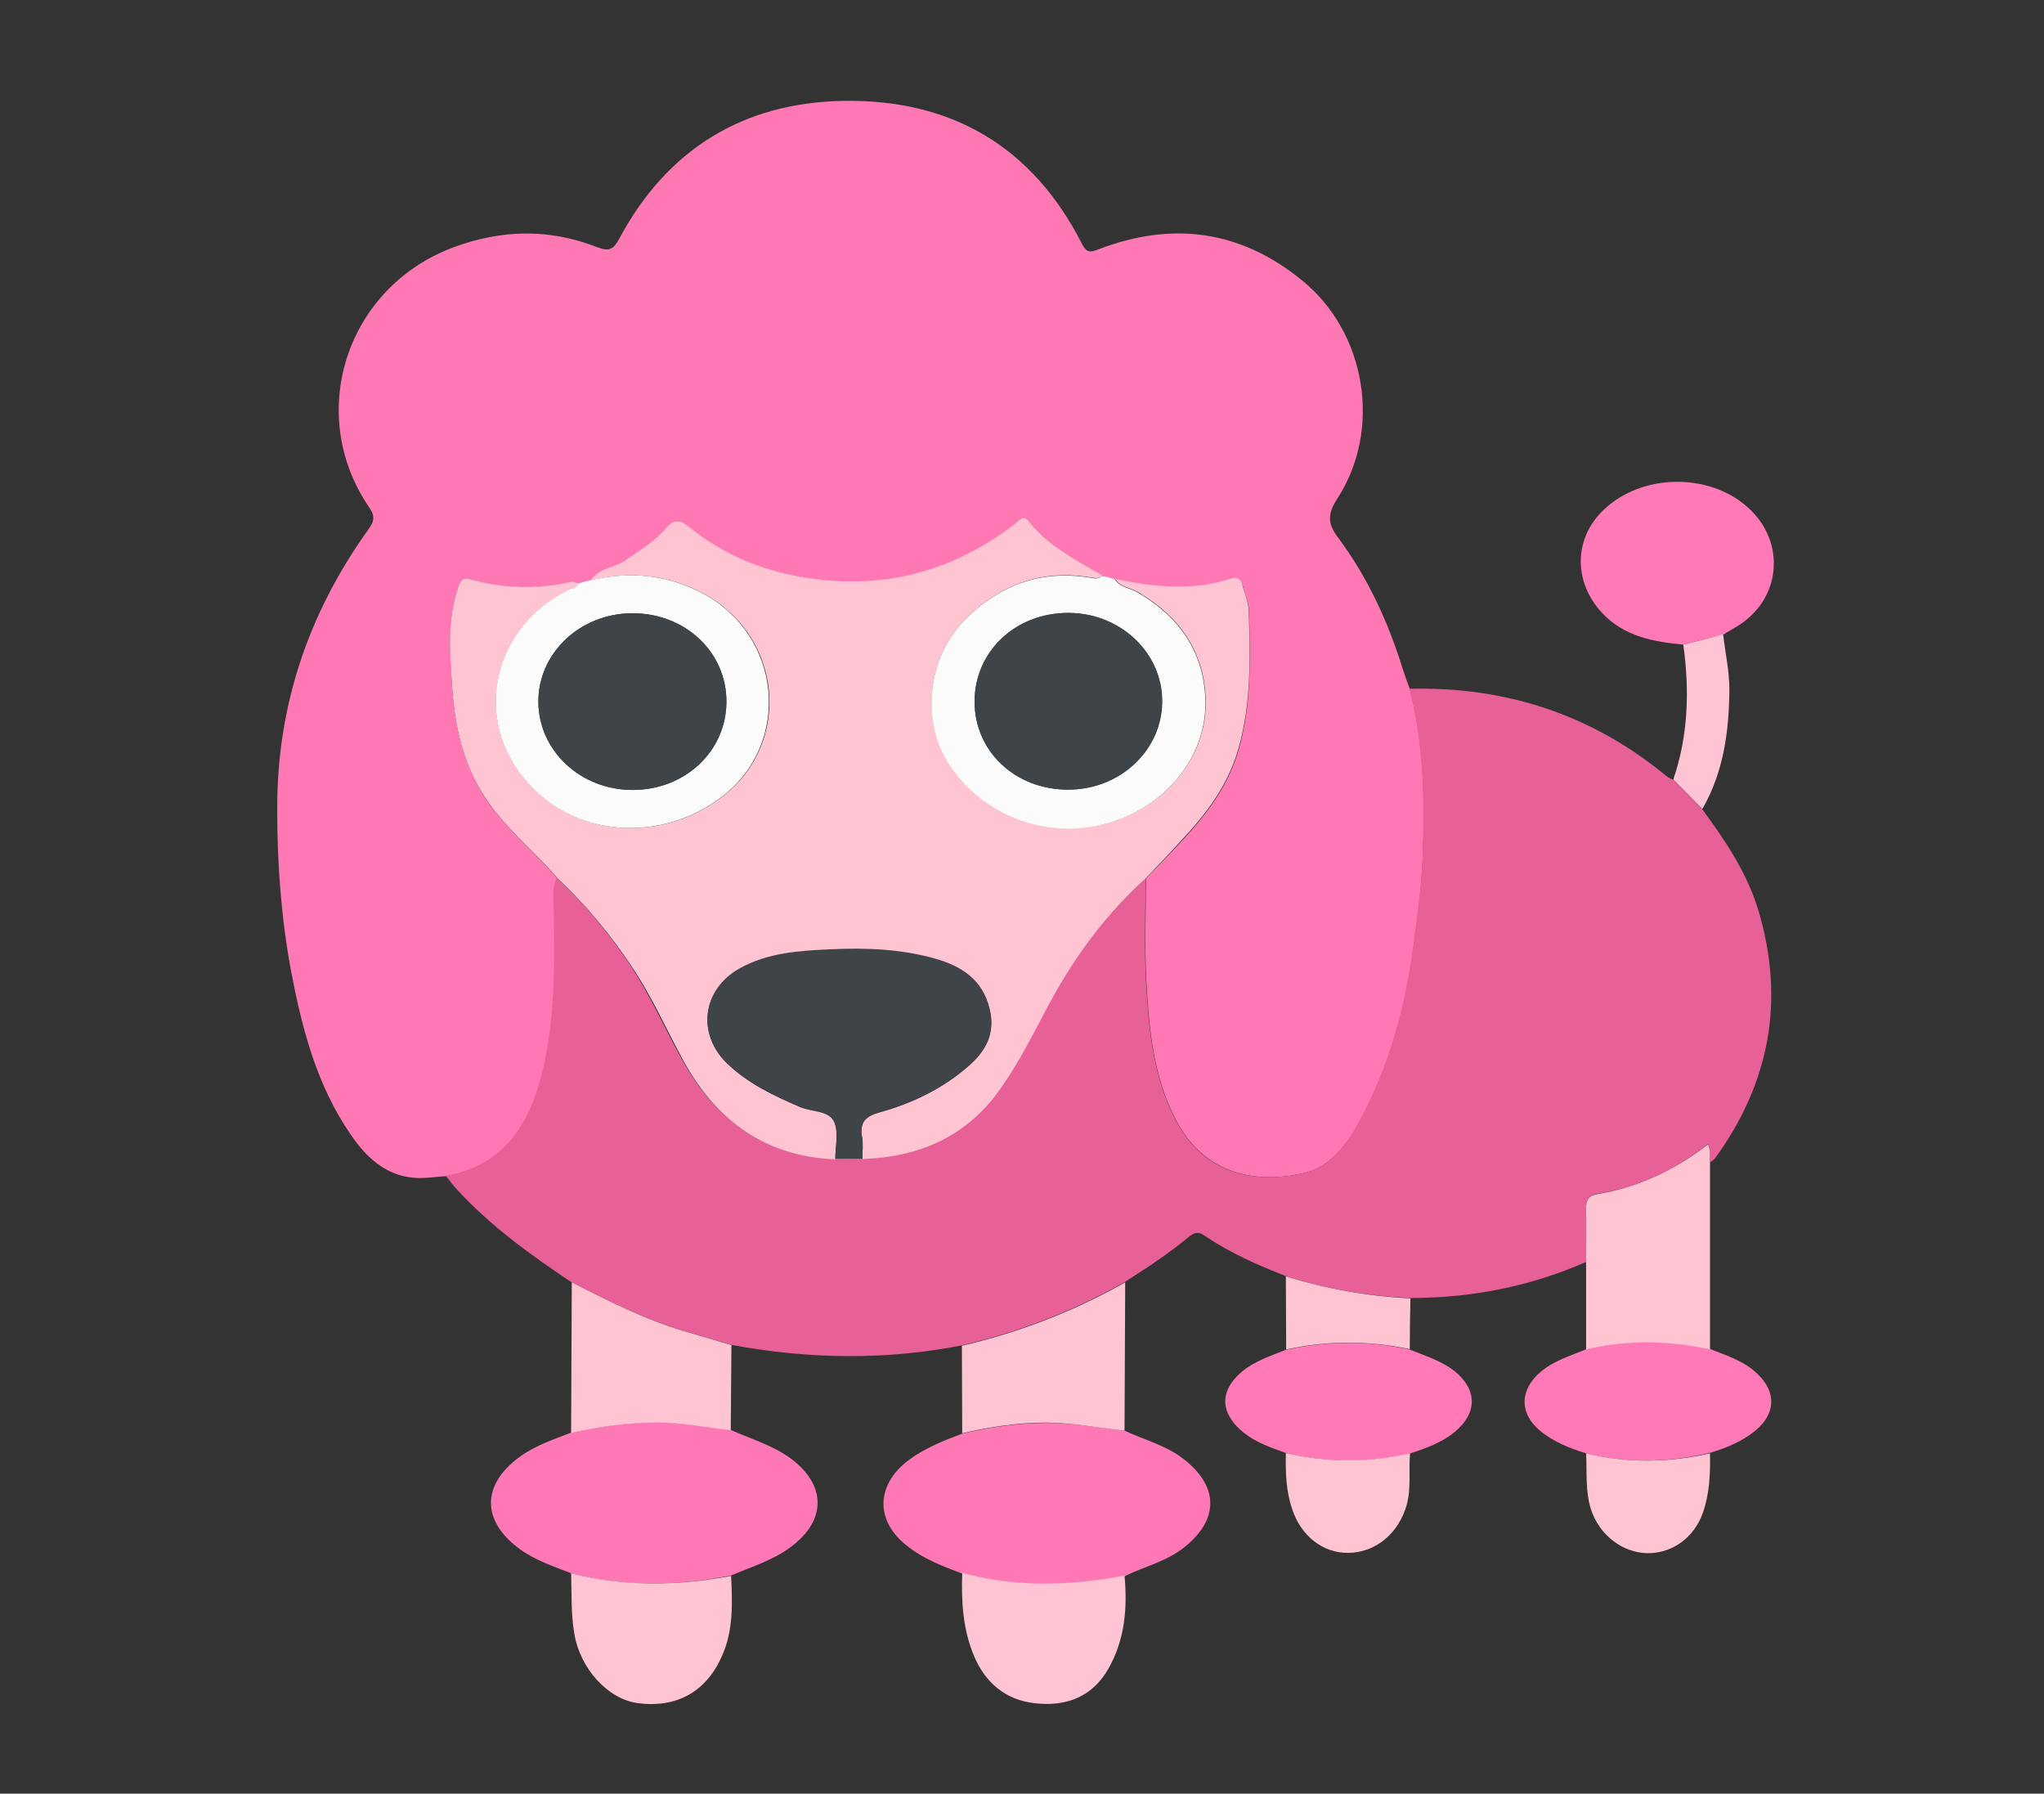
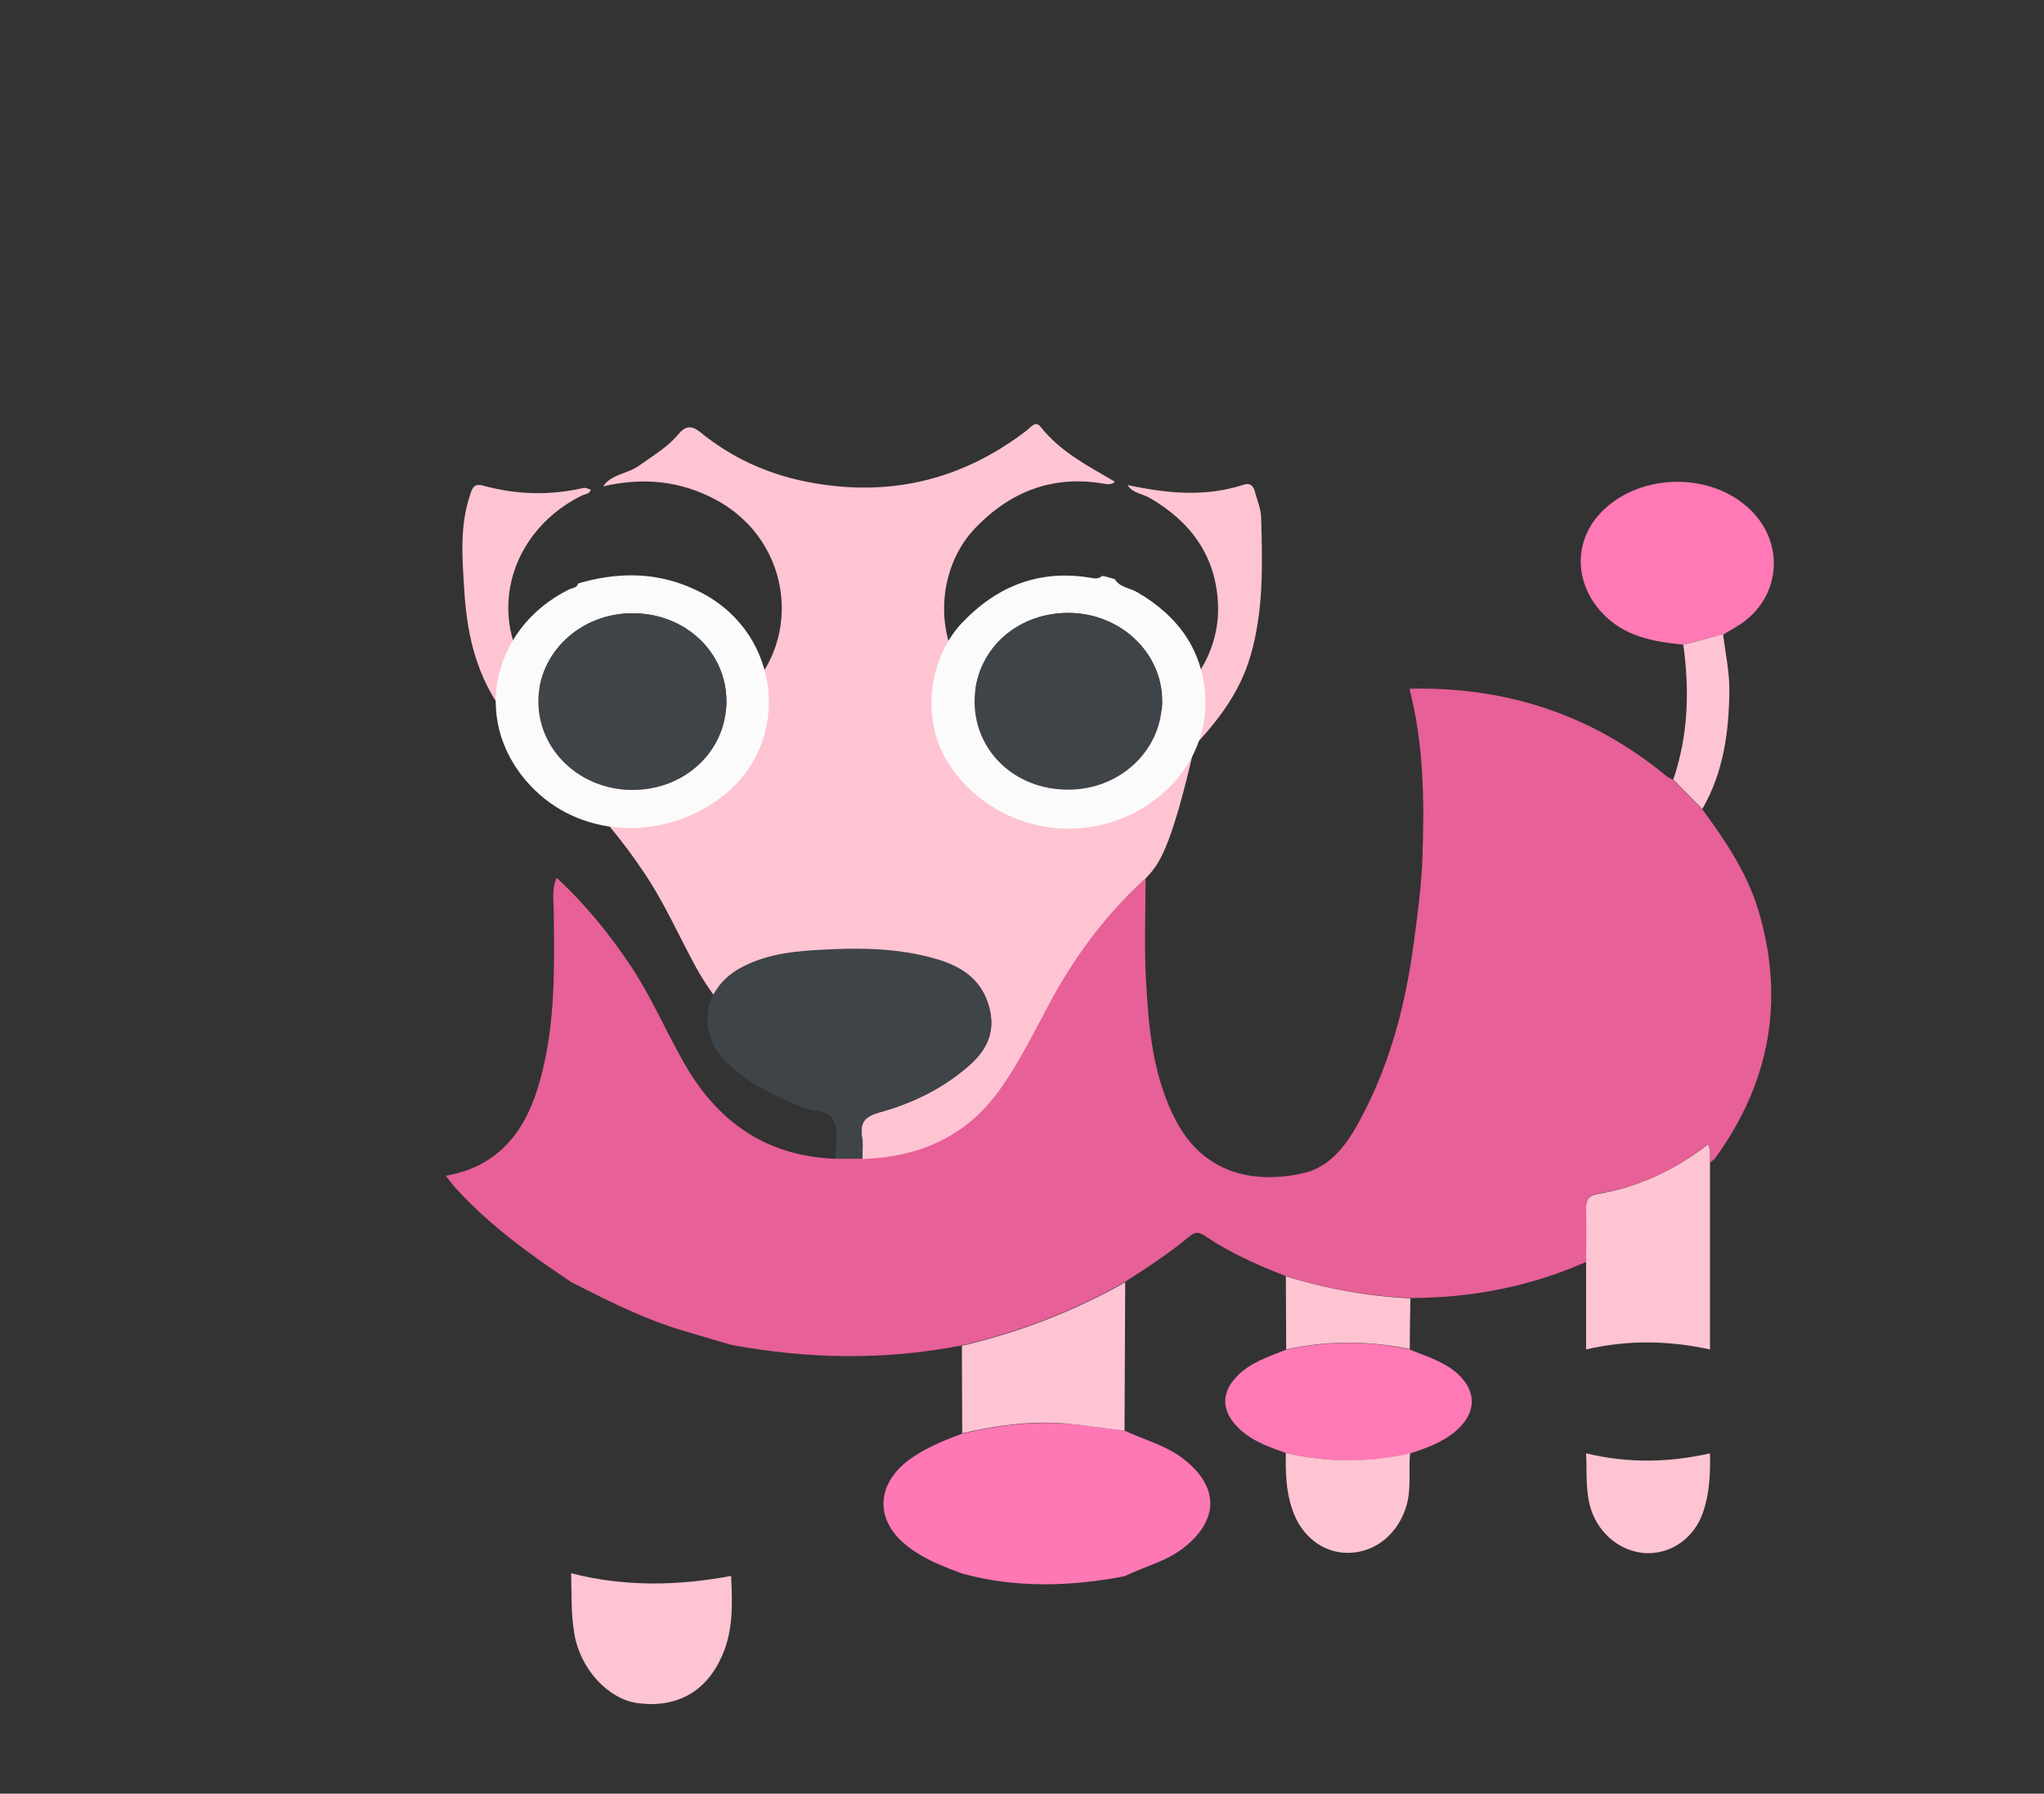
<svg xmlns="http://www.w3.org/2000/svg" version="1.1" id="Layer_1" x="0px" y="0px" viewBox="0 0 612 537" style="enable-background:new 0 0 612 537;" xml:space="preserve">
  <rect x="0" y="0" width="612" height="537" fill="#333333" stroke="none" />
  <style type="text/css">
	.st0{fill:#FE78B4;}
	.st1{fill:#E76097;}
	.st2{fill:#FE78B5;}
	.st3{fill:#FE79B5;}
	.st4{fill:#FEC4D2;}
	.st5{fill:#FEC4D3;}
	.st6{fill:#FCFBFB;}
	.st7{fill:#3F4448;}
</style>
  <g>
-     <path class="st0" d="M133.7,352.1c-3.3,0.2-6.6,0.8-9.9,0.5c-8.5-0.8-14.2-6.2-18.7-12.8c-10.2-14.7-14.6-31.6-17.9-48.8   c-3-16-4.2-32.3-4.2-48.6c-0.1-31,9.3-58.8,27.3-83.9c1.7-2.3,2.1-3.9,0.3-6.5c-19.3-28.1-6.9-66.1,25.3-78   c14.3-5.3,28.6-5.6,42.9,0c3.6,1.4,4.9,0.7,6.7-2.7c14.3-26.6,37-40.6,67.1-41.1c32.3-0.5,56.6,13.7,71.4,42.9   c1.4,2.8,2.7,2.4,5,1.5c22-8.4,42.4-5.7,60.8,9.3c19.2,15.5,24.1,44.6,10.6,65.4c-2.8,4.4-3.1,7.2,0.2,11.6   c8.9,11.9,15.1,25.4,19.5,39.7c0.6,1.9,1.3,3.8,2,5.6c4.3,16.6,4.6,33.5,3.9,50.4c-0.3,9.1-1.6,18.1-2.8,27.1   c-2.3,17.2-6.7,33.8-14.7,49.3c-4,7.9-9.1,16.1-18.1,18.2c-14.8,3.4-29.7,0.1-38-15.3c-7.2-13.4-8.4-28.1-9.2-42.9   c-0.5-10-0.1-20-0.1-30c3.7-3.8,7.4-7.6,11-11.5c7.3-7.9,13.6-16.2,16.7-26.8c4-13.7,3.5-27.6,3.2-41.6c-0.1-2.6-1.2-5.1-1.9-7.7   c-0.5-1.7-1.6-2.6-3.3-2c-11.6,3.8-23.2,2.6-34.8,0.1c-1.3-0.4-2.6-0.7-3.9-1.1c-7.9-4.7-16.2-8.9-22.2-16.4c-1.6-2-2.9,0-4.1,1   c-19.8,15.3-42,20.4-66.6,15.3c-11.6-2.4-22.1-7.2-31.2-14.7c-2.4-2-4.2-2.3-6.5,0.5c-3.3,4-7.8,6.6-12,9.6   c-3.4,2.4-8,2.4-10.6,6.1c-1.2,0.3-2.5,0.6-3.7,1c-0.8-0.2-1.6-0.7-2.3-0.5c-10,2.3-20,2-29.9-0.7c-2.8-0.8-3.3,0.7-4,2.9   c-3.1,9.3-2.2,18.8-1.7,28.2c0.7,12.1,3.2,23.9,10.1,34.4c6.1,9.1,14.6,15.8,21.6,24c-1.7,3.3-1,6.9-0.9,10.3   c0.1,16.9,0.4,33.9-4.1,50.3C157.8,338.2,149.9,349.3,133.7,352.1z" />
    <path class="st1" d="M343,263c0,10-0.4,20,0.1,30c0.8,14.7,2,29.4,9.2,42.9c8.3,15.4,23.1,18.7,38,15.3   c9.1-2.1,14.1-10.3,18.1-18.2c8-15.5,12.3-32.1,14.7-49.3c1.2-9,2.5-18.1,2.8-27.1c0.6-16.9,0.4-33.8-3.9-50.4   c28.8-0.7,54.6,7.7,76.9,26.1c0.6,0.5,1.4,0.8,2.1,1.2c2.9,2.9,5.8,5.9,8.7,8.8c6.9,9.4,13.4,19,16.8,30.3c8,26.9,3.4,51.6-13,74.2   c-0.4,0.5-1,0.8-1.5,1.2c-0.2-1.7,0.4-3.6-0.6-5.5c-9.9,7.8-20.8,13-33.2,14.9c-2.6,0.4-3.4,1.9-3.3,4.5c0.2,5.3,0,10.6,0,15.9   c-16.8,7.4-34.4,10.8-52.7,10.8c-12.7-0.6-25.2-2.7-37.3-6.6c-8.5-3.3-16.8-7-24.3-12.1c-1.6-1.1-2.8-1.1-4.4,0.2   c-6.1,5.1-12.7,9.4-19.4,13.7c-15.4,8.7-31.7,15-48.9,19c-23,4.5-46,4.1-69.1-0.2c-4.7-1.4-9.5-2.8-14.2-4.2   c-11.8-3.5-22.7-9-33.6-14.6c-12.3-8.2-24.3-16.9-34.4-27.9c-1.1-1.2-2.1-2.6-3.1-3.9c16.2-2.8,24.2-13.9,28.2-28.6   c4.6-16.5,4.3-33.4,4.1-50.3c0-3.4-0.7-7,0.9-10.3c8.4,7.8,15.7,16.7,22.1,26.3c6,9,10.3,19,15.6,28.4c10,18,24.5,28.5,45.4,29.4   c2.7,0,5.4,0,8.1,0c16.7-0.6,30.7-6.4,40.8-20.3c6.4-8.8,11-18.6,16.2-28.1C322.5,285.2,331.6,273.2,343,263z" />
    <path class="st2" d="M336.7,428.3c5.9,2.8,12.5,4.4,17.8,8.6c10.5,8.2,10.5,18.1,0,26.4c-5.3,4.2-11.9,5.7-17.8,8.6   c-16.3,3.1-32.5,3.6-48.6-0.8c-5.6-2.1-11.2-4.2-16-7.9c-10.1-7.5-10.1-18.5,0-26.1c4.9-3.6,10.4-5.8,16-7.9   c8.2-1.9,16.4-3.2,25-3.2C321.1,425.9,328.8,427.4,336.7,428.3z" />
-     <path class="st2" d="M171,471c-5.4-2.1-10.9-3.9-15.6-7.4c-11.2-8.3-11.2-19,0-27.3c4.7-3.5,10.2-5.3,15.6-7.4   c8.6-2,17.2-3.1,26.1-3.1c7.4,0,14.5,1.5,21.7,2.3c6,2.7,12.4,4.5,17.9,8.5c10.8,8,10.8,18.6,0,26.6c-5.4,4-11.8,5.9-17.9,8.5   C202.8,474.8,186.9,475.2,171,471z" />
    <path class="st3" d="M504,193c-9-0.9-17.7-2.4-24.4-9.6c-8.5-9.2-8.5-22.2,0.6-30.8c11.3-10.8,31.3-11.2,43-0.8   c11.8,10.4,10.2,27.9-3.4,35.9c-1.3,0.8-2.6,1.5-3.8,2.3C511.9,190.9,508,192,504,193z" />
-     <path class="st3" d="M474.9,435.1c-4.9-1.5-9.7-3.4-13.7-6.7c-6.4-5.2-6.2-12.4,0.1-17.7c4-3.4,9-4.8,13.7-6.8   c12.4-2.9,24.7-2.7,37.1,0c5,2,10.3,3.6,14.3,7.6c5.5,5.4,5.2,11.7-0.6,16.6c-4,3.4-8.7,5.3-13.6,6.8   C499.7,437.9,487.3,438.1,474.9,435.1z" />
    <path class="st3" d="M385,435c-5.3-1.9-10.6-3.7-14.7-8c-4.6-4.9-4.6-10.1,0-14.9c4-4.2,9.5-5.9,14.7-8c12.3-2.7,24.7-2.8,37-0.1   c4.6,1.9,9.4,3.3,13.4,6.4c6.8,5.4,7.1,12.4,0.4,18.1c-4,3.4-8.9,5.1-13.8,6.7C409.7,438,397.3,437.9,385,435z" />
    <path class="st4" d="M512,404c-12.4-2.7-24.7-2.9-37.1,0c0-8.7,0-17.4,0-26.1c0-5.3,0.1-10.6,0-15.9c-0.1-2.6,0.7-4.1,3.3-4.5   c12.3-2,23.3-7.2,33.2-14.9c1,2,0.4,3.8,0.6,5.5C512,366.7,512,385.3,512,404z" />
    <path class="st5" d="M336.7,428.3c-7.9-0.8-15.6-2.4-23.6-2.4c-8.5,0-16.8,1.3-25,3.2c0-8.7-0.1-17.5-0.1-26.2   c17.2-4,33.5-10.3,48.9-19C336.8,398.7,336.8,413.5,336.7,428.3z" />
-     <path class="st4" d="M218.8,428.2c-7.2-0.8-14.4-2.3-21.7-2.3c-8.9,0-17.5,1.1-26.1,3.1c0.1-15,0.1-30.1,0.2-45.1   c10.9,5.6,21.8,11.1,33.6,14.6c4.7,1.4,9.5,2.8,14.2,4.2C218.9,411.2,218.9,419.7,218.8,428.2z" />
-     <path class="st5" d="M288.1,470.9c16.1,4.4,32.3,3.9,48.6,0.8c0.9,9.8,0.1,19.3-4.9,28c-4.9,8.5-12.8,11.3-22.1,10.2   c-8.7-1-14.7-6.2-18-14C288.3,488,287.8,479.4,288.1,470.9z" />
    <path class="st4" d="M171,471c15.9,4.1,31.9,3.8,47.9,0.8c0.4,8.1,0.7,16.3-2.7,23.9c-4.7,10.8-13.6,15.7-25.2,14.2   c-9.1-1.2-17.3-10.5-19-20.6C170.9,483.2,171.2,477.2,171,471z" />
    <path class="st4" d="M385,435c12.4,2.9,24.8,2.9,37.2,0.1c-0.5,5.1,0.4,10.2-1,15.4c-2.4,8.5-9.2,14.3-17.5,14.4   c-7.6,0.1-14.2-5.1-16.8-13.1C385,446.3,384.9,440.7,385,435z" />
    <path class="st4" d="M474.9,435.1c12.4,3,24.8,2.8,37.1,0c0.1,6-0.1,11.9-2.1,17.7c-2.6,7.5-9.1,12.2-16.5,12.2   c-7.7-0.1-14.5-5.5-17-13C474.6,446.4,475.2,440.7,474.9,435.1z" />
    <path class="st4" d="M422.1,403.9c-12.4-2.6-24.7-2.6-37,0.1c0-7.3-0.1-14.6-0.1-21.9c12.2,3.8,24.6,6,37.3,6.6   C422.2,393.7,422.1,398.8,422.1,403.9z" />
    <path class="st5" d="M504,193c4-1,7.9-2,11.9-3.1c0.7,5.5,1.9,11.1,1.9,16.6c-0.1,12.4-1.7,24.6-8.1,35.7c-2.9-2.9-5.8-5.9-8.7-8.8   C505.5,220.2,505.9,206.7,504,193z" />
-     <path class="st4" d="M343,263c-11.3,10.2-20.4,22.2-27.8,35.6c-5.2,9.5-9.8,19.3-16.2,28.1c-10.1,13.9-24.1,19.7-40.8,20.3   c0-2.2,0.3-4.4-0.1-6.5c-0.8-4.5,1-6.3,5.4-7.5c9.8-2.7,19-7.2,26.7-14c5-4.4,7.9-9.7,6.1-16.8c-2.1-8.8-8.5-12.8-16.3-15   c-10.2-2.9-20.7-3.3-31.2-2.8c-9.4,0.4-19,1-27.5,5.8c-11,6.2-12.7,19.3-3.7,28.1c6.3,6.1,14.1,9.8,22.1,13.2c3.4,1.4,8.5,1,10,4.3   c1.5,3.1,0.4,7.5,0.4,11.3c-20.9-0.9-35.5-11.4-45.4-29.4c-5.2-9.5-9.5-19.4-15.6-28.4c-6.4-9.6-13.7-18.4-22.1-26.3   c-7-8.2-15.6-14.9-21.6-24c-7-10.5-9.4-22.3-10.1-34.4c-0.6-9.3-1.4-18.9,1.7-28.2c0.7-2.2,1.2-3.7,4-2.9c9.9,2.7,19.8,3,29.9,0.7   c0.7-0.2,1.6,0.3,2.3,0.5c-0.4,1.4-1.8,1.3-2.8,1.8c-23.8,11.9-29.8,41.1-10.1,60.1c15.1,14.6,39.4,15,56.5,1.5   c20.4-16.1,17.4-47.8-6.2-60.4c-10.8-5.8-22-6.7-33.7-4c2.5-3.7,7.2-3.7,10.6-6.1c4.2-3,8.7-5.6,12-9.6c2.3-2.7,4.1-2.4,6.5-0.5   c9.2,7.5,19.6,12.3,31.2,14.7c24.5,5,46.7,0,66.6-15.3c1.2-0.9,2.5-3,4.1-1c5.9,7.5,14.2,11.7,22.2,16.4c-0.9,1-2.2,0.8-3.3,0.6   c-15.3-2.6-28,2.3-38.6,13.4c-10.4,10.9-12.3,29.3-4.2,42c9.9,15.5,29,22.9,46.8,18.3c18.1-4.7,30.8-20.1,30.2-37.3   c-0.5-14.5-8-24.9-20.4-32.1c-2.2-1.3-5.2-1.4-6.7-3.9c11.6,2.5,23.2,3.7,34.8-0.1c1.8-0.6,2.9,0.3,3.3,2c0.7,2.6,1.8,5.1,1.9,7.7   c0.4,14,0.8,27.9-3.2,41.6c-3.1,10.6-9.4,19-16.7,26.8C350.4,255.3,346.7,259.1,343,263z" />
+     <path class="st4" d="M343,263c-11.3,10.2-20.4,22.2-27.8,35.6c-5.2,9.5-9.8,19.3-16.2,28.1c-10.1,13.9-24.1,19.7-40.8,20.3   c0-2.2,0.3-4.4-0.1-6.5c-0.8-4.5,1-6.3,5.4-7.5c9.8-2.7,19-7.2,26.7-14c5-4.4,7.9-9.7,6.1-16.8c-2.1-8.8-8.5-12.8-16.3-15   c-10.2-2.9-20.7-3.3-31.2-2.8c-9.4,0.4-19,1-27.5,5.8c6.3,6.1,14.1,9.8,22.1,13.2c3.4,1.4,8.5,1,10,4.3   c1.5,3.1,0.4,7.5,0.4,11.3c-20.9-0.9-35.5-11.4-45.4-29.4c-5.2-9.5-9.5-19.4-15.6-28.4c-6.4-9.6-13.7-18.4-22.1-26.3   c-7-8.2-15.6-14.9-21.6-24c-7-10.5-9.4-22.3-10.1-34.4c-0.6-9.3-1.4-18.9,1.7-28.2c0.7-2.2,1.2-3.7,4-2.9c9.9,2.7,19.8,3,29.9,0.7   c0.7-0.2,1.6,0.3,2.3,0.5c-0.4,1.4-1.8,1.3-2.8,1.8c-23.8,11.9-29.8,41.1-10.1,60.1c15.1,14.6,39.4,15,56.5,1.5   c20.4-16.1,17.4-47.8-6.2-60.4c-10.8-5.8-22-6.7-33.7-4c2.5-3.7,7.2-3.7,10.6-6.1c4.2-3,8.7-5.6,12-9.6c2.3-2.7,4.1-2.4,6.5-0.5   c9.2,7.5,19.6,12.3,31.2,14.7c24.5,5,46.7,0,66.6-15.3c1.2-0.9,2.5-3,4.1-1c5.9,7.5,14.2,11.7,22.2,16.4c-0.9,1-2.2,0.8-3.3,0.6   c-15.3-2.6-28,2.3-38.6,13.4c-10.4,10.9-12.3,29.3-4.2,42c9.9,15.5,29,22.9,46.8,18.3c18.1-4.7,30.8-20.1,30.2-37.3   c-0.5-14.5-8-24.9-20.4-32.1c-2.2-1.3-5.2-1.4-6.7-3.9c11.6,2.5,23.2,3.7,34.8-0.1c1.8-0.6,2.9,0.3,3.3,2c0.7,2.6,1.8,5.1,1.9,7.7   c0.4,14,0.8,27.9-3.2,41.6c-3.1,10.6-9.4,19-16.7,26.8C350.4,255.3,346.7,259.1,343,263z" />
    <path class="st6" d="M333.8,173.4c1.5,2.5,4.5,2.6,6.7,3.9c12.4,7.2,19.9,17.6,20.4,32.1c0.6,17.2-12.1,32.6-30.2,37.3   c-17.8,4.7-37-2.8-46.8-18.3c-8.1-12.7-6.1-31.1,4.2-42c10.6-11.1,23.3-16,38.6-13.4c1.1,0.2,2.3,0.4,3.3-0.6   C331.2,172.6,332.5,173,333.8,173.4z M291.8,210.1c0,14.9,12.2,26.3,28,26.3c15.5,0,28.1-11.7,28.2-26.3   c0.1-14.6-12.4-26.5-27.9-26.6C304.1,183.4,291.8,195,291.8,210.1z" />
    <path class="st6" d="M176.8,173.7c11.7-2.7,22.8-1.8,33.7,4c23.5,12.6,26.5,44.3,6.2,60.4c-17.1,13.5-41.5,13.1-56.5-1.5   c-19.6-19-13.7-48.2,10.1-60.1c1-0.5,2.4-0.4,2.8-1.8C174.3,174.3,175.6,174,176.8,173.7z M189.4,236.5c15.7,0,28-11.5,28.1-26.3   c0.1-15-12.4-26.7-28.3-26.6c-15.6,0.1-28.1,12-28,26.6C161.3,224.7,173.8,236.5,189.4,236.5z" />
    <path class="st7" d="M250.1,346.9c0-3.8,1.1-8.2-0.4-11.3c-1.5-3.3-6.6-2.8-10-4.3c-8-3.4-15.8-7-22.1-13.2   c-9-8.8-7.3-21.8,3.7-28.1c8.5-4.8,18.1-5.4,27.5-5.8c10.5-0.5,21-0.1,31.2,2.8c7.8,2.2,14.2,6.2,16.3,15   c1.7,7.1-1.2,12.4-6.1,16.8c-7.7,6.9-16.8,11.3-26.7,14c-4.3,1.2-6.1,3.1-5.4,7.5c0.4,2.1,0.1,4.3,0.1,6.5   C255.5,346.9,252.8,346.9,250.1,346.9z" />
    <path class="st7" d="M291.8,210.1c0-15.1,12.3-26.7,28.2-26.6c15.5,0.1,28,12,27.9,26.6c-0.1,14.6-12.6,26.4-28.2,26.3   C304,236.4,291.9,225,291.8,210.1z" />
    <path class="st7" d="M189.4,236.5c-15.6,0-28.1-11.7-28.2-26.3c-0.1-14.6,12.4-26.5,28-26.6c15.9-0.1,28.4,11.6,28.3,26.6   C217.4,224.9,205.1,236.5,189.4,236.5z" />
  </g>
</svg>